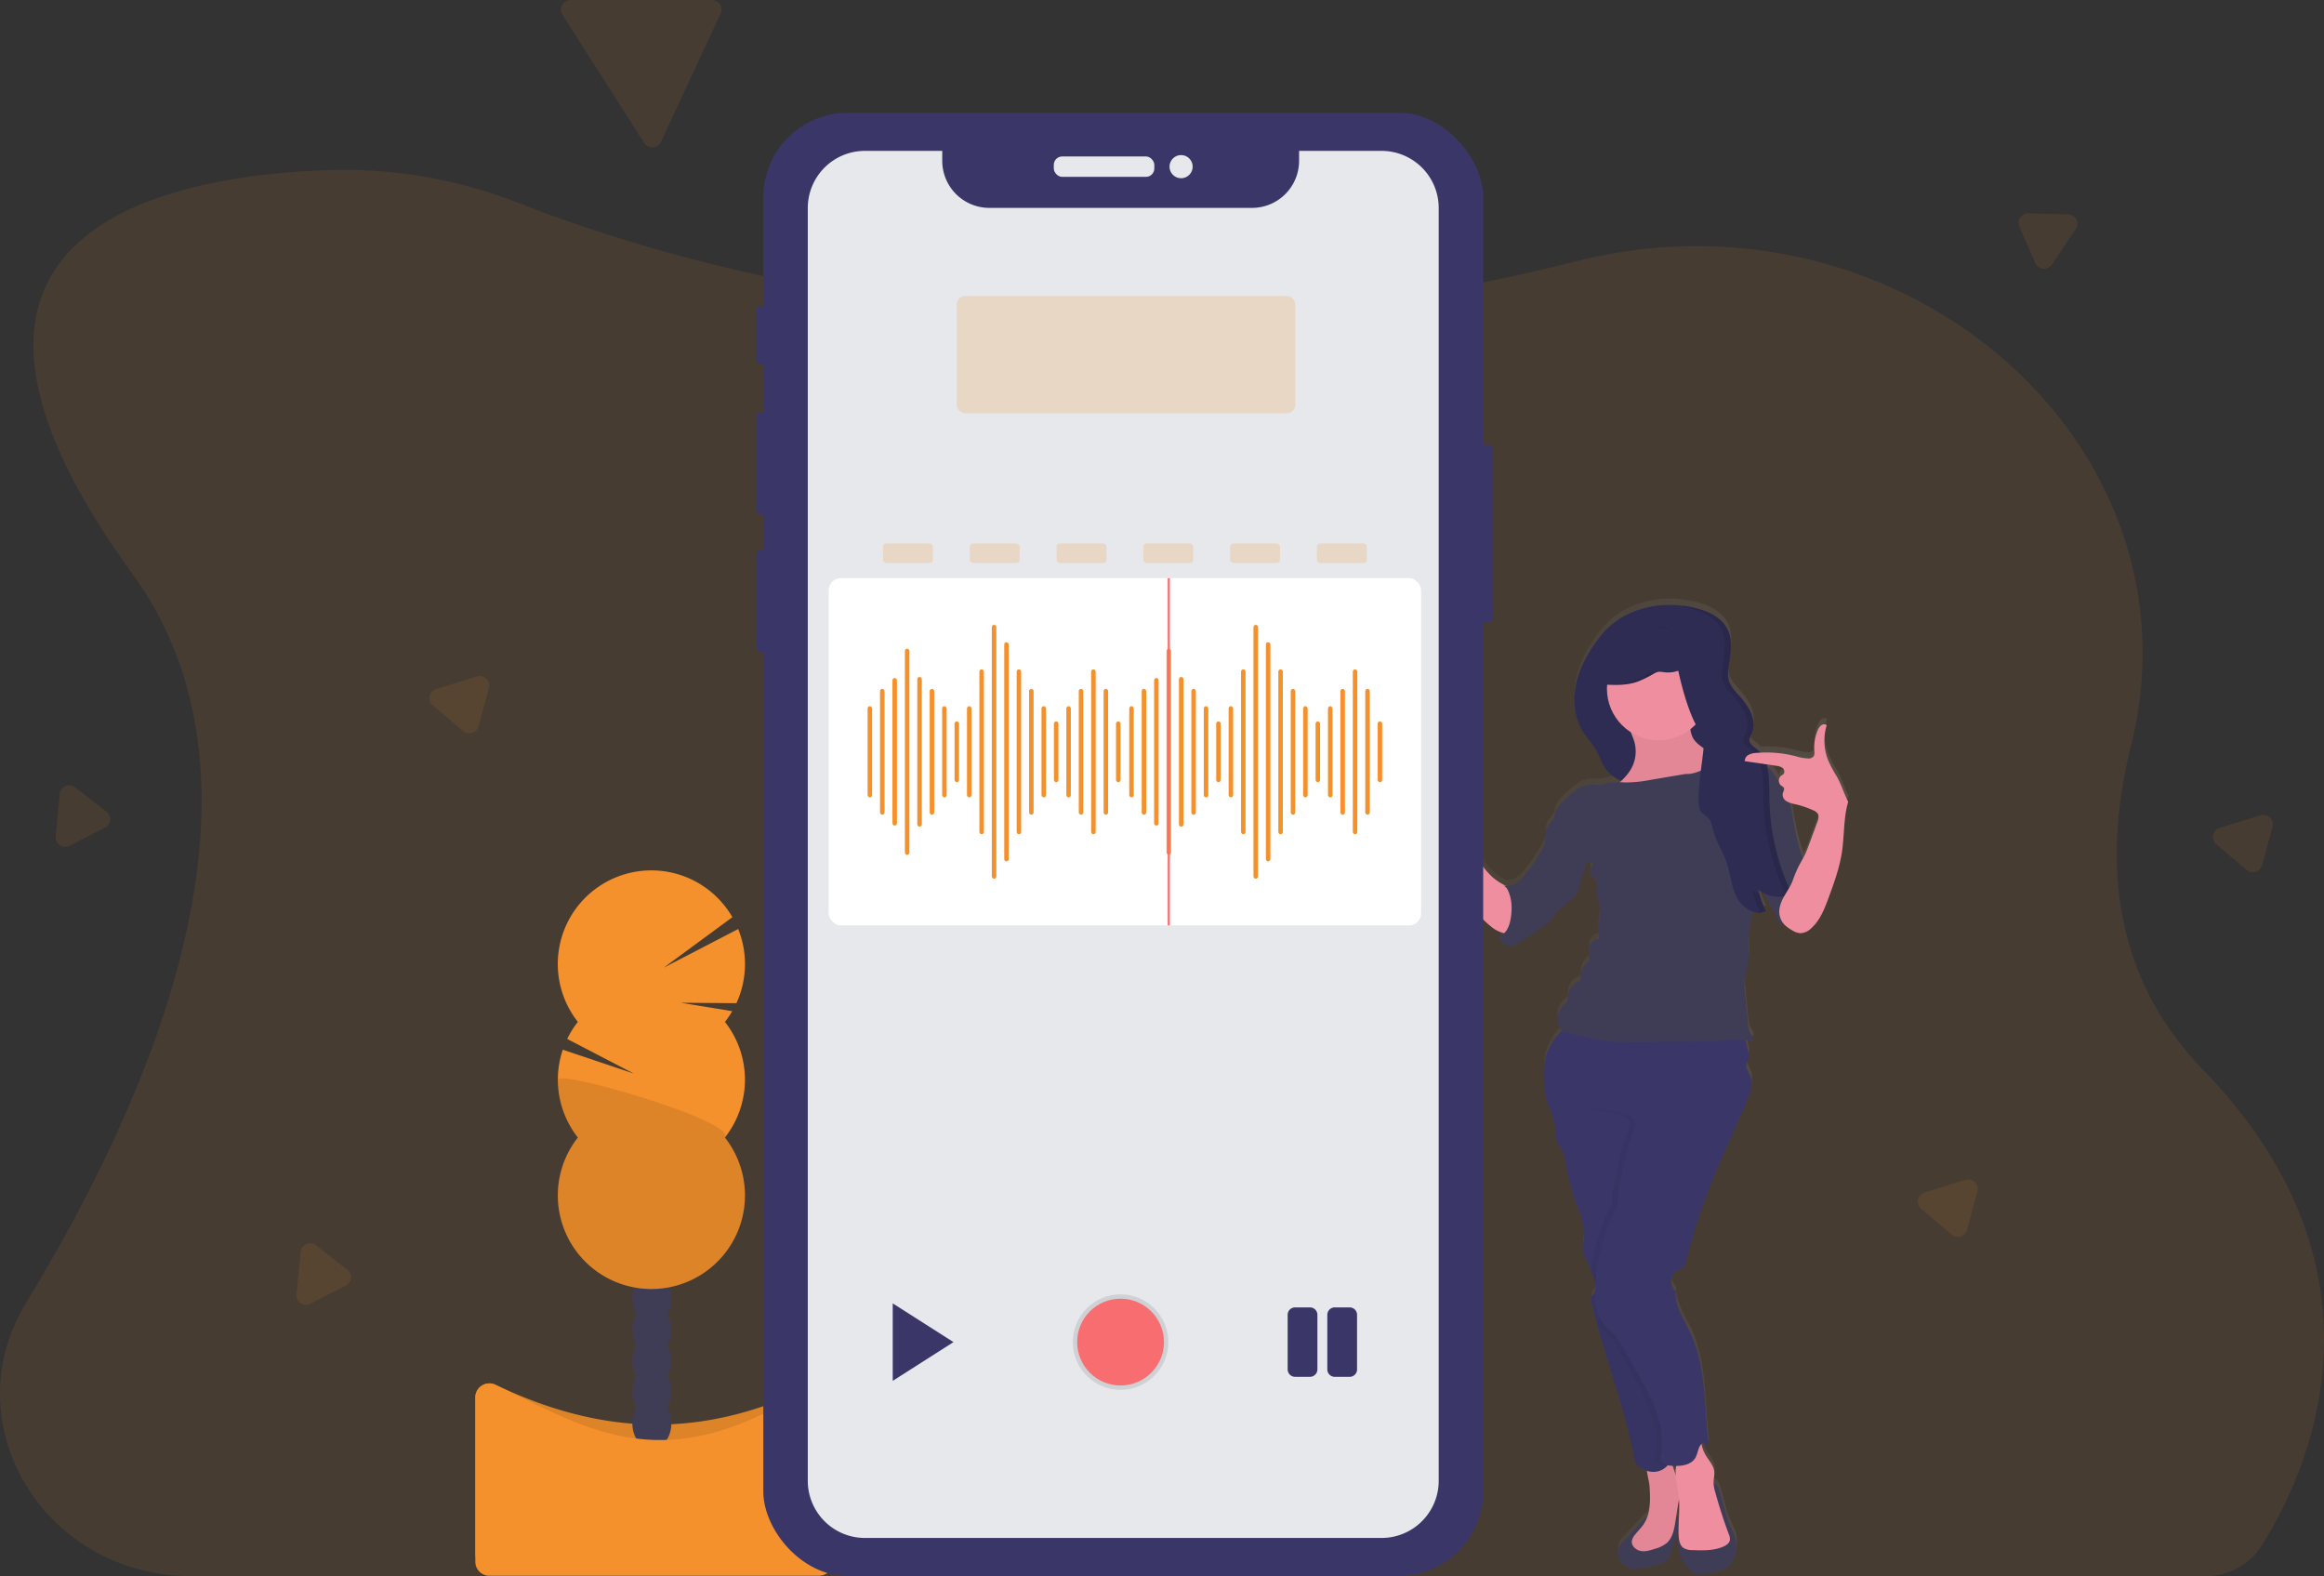
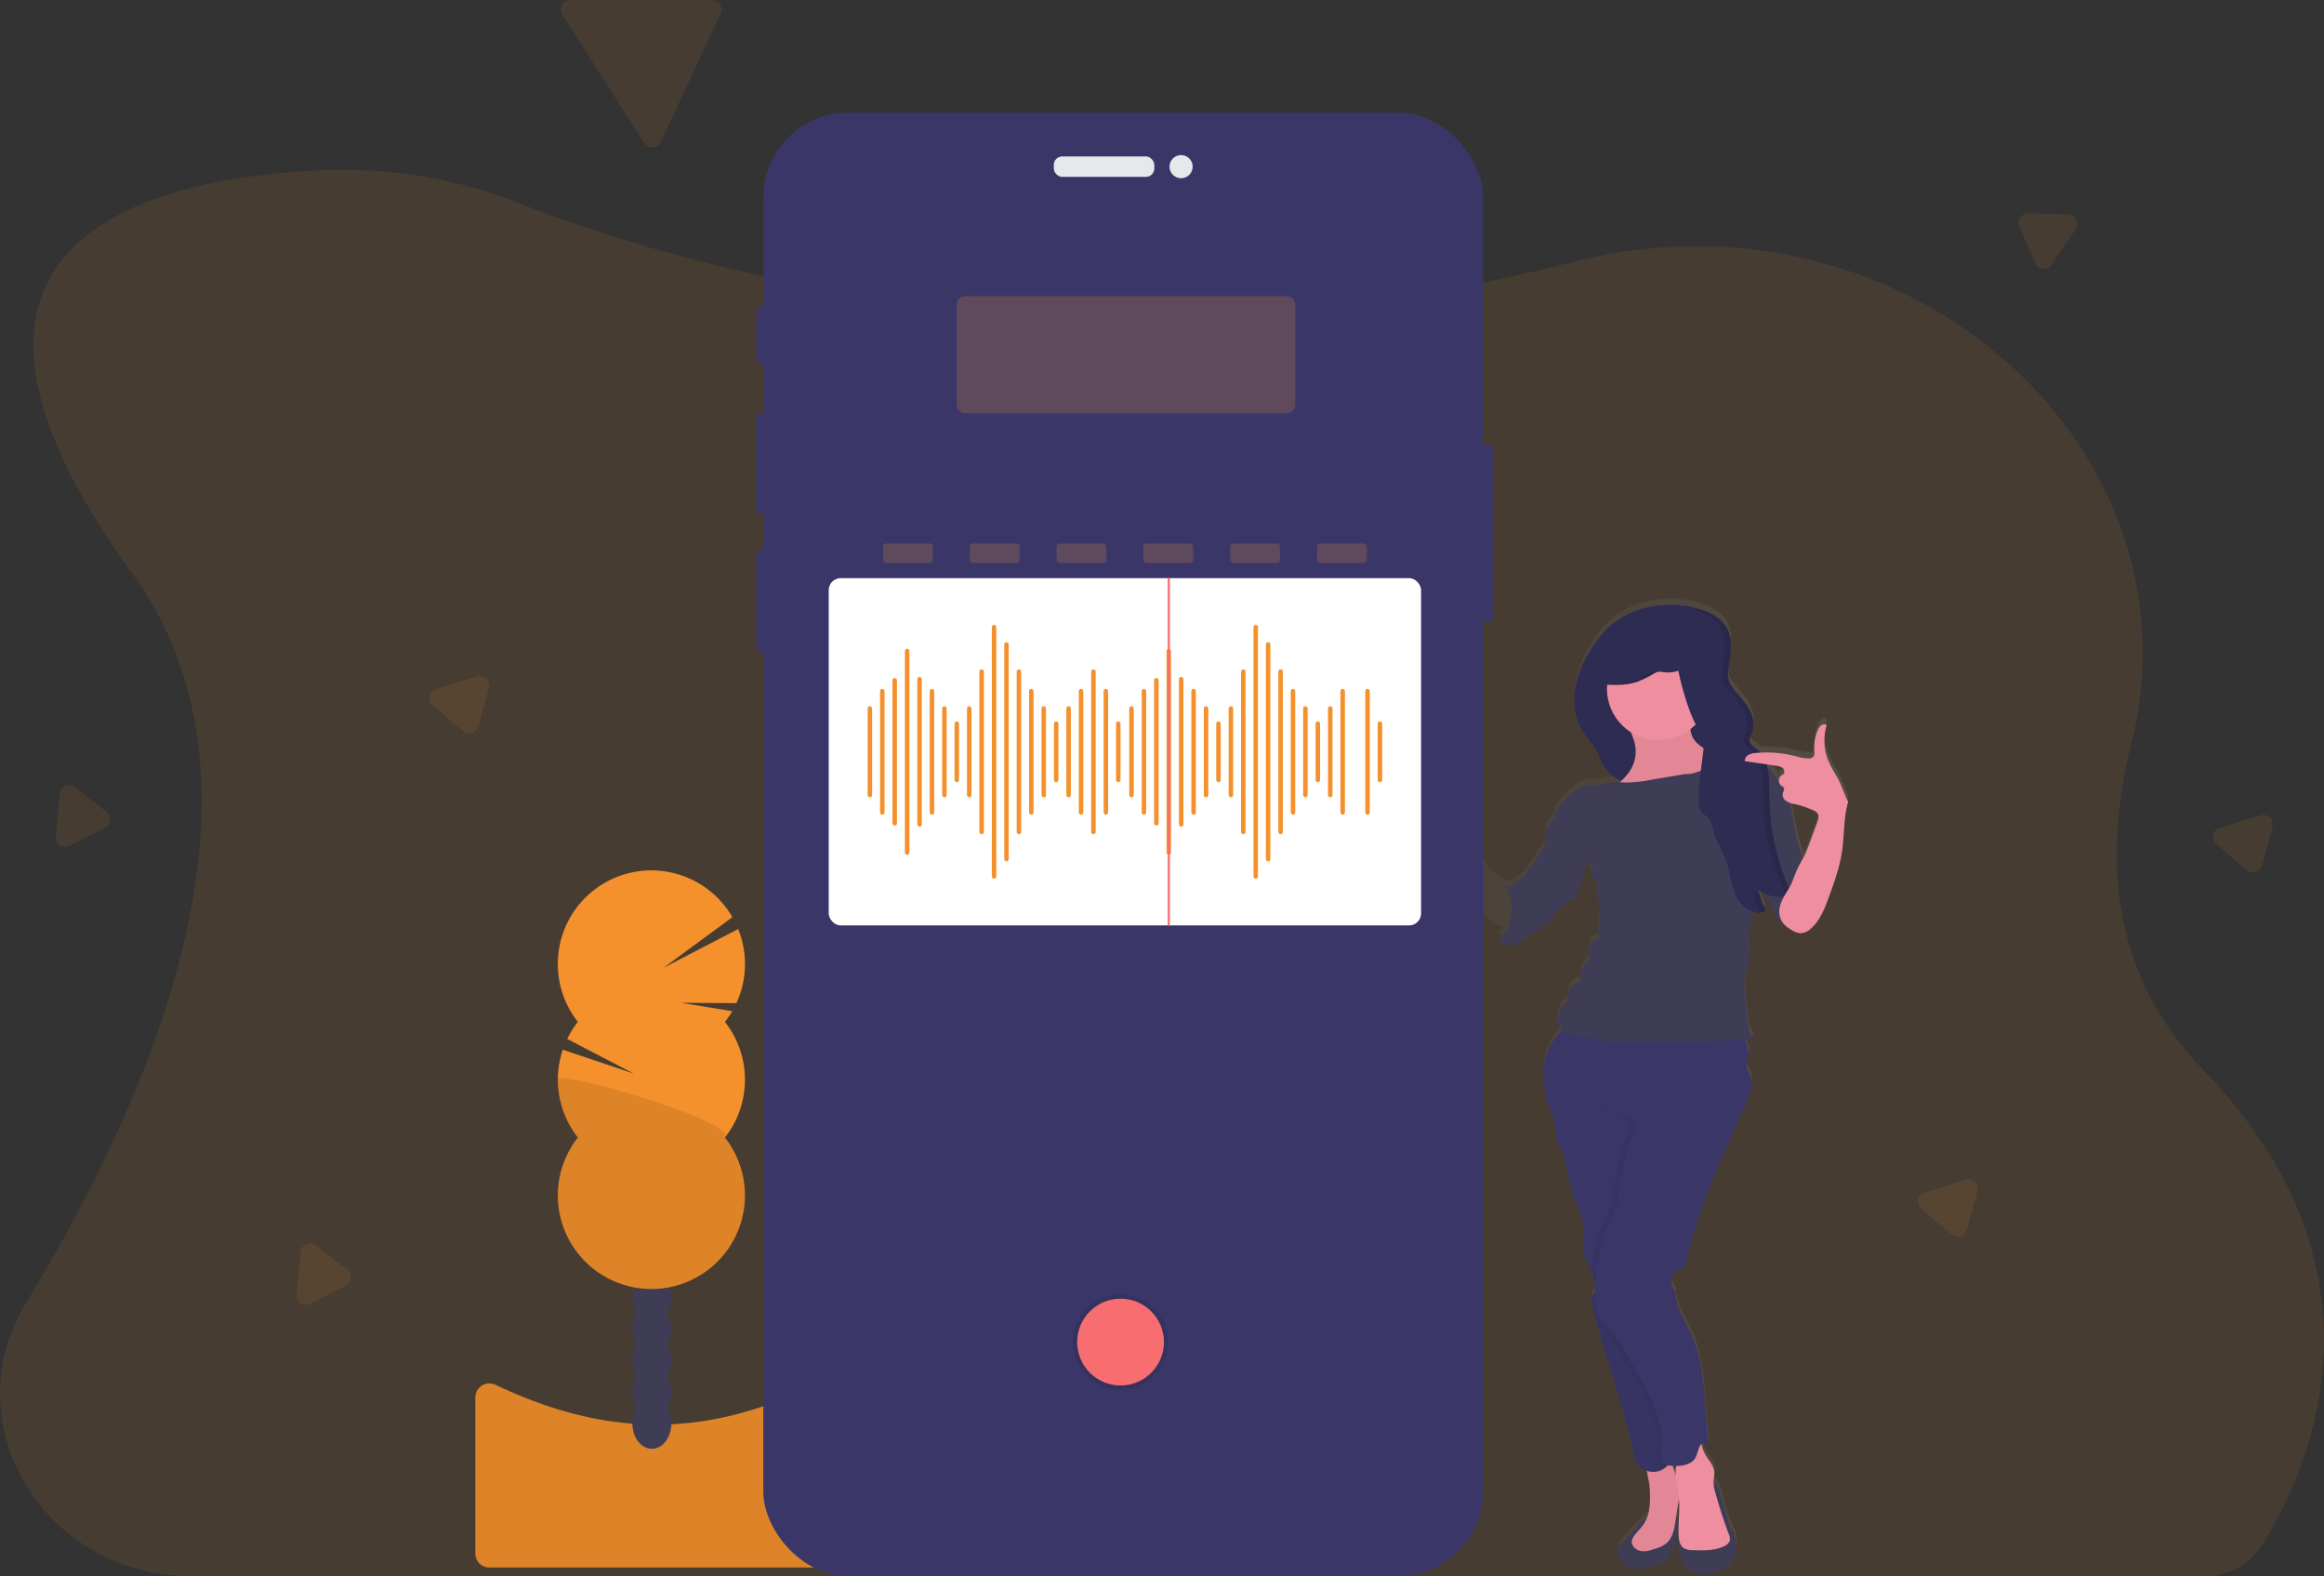
<svg xmlns="http://www.w3.org/2000/svg" data-name="Layer 1" width="1071.08" height="726.22">
  <rect width="100%" height="100%" fill="#333333" stroke="none" />
  <defs>
    <linearGradient id="a" x1="945.48" y1="573.39" x2="1162.8" y2="573.39" gradientTransform="matrix(-1 0 0 1 1862 0)" gradientUnits="userSpaceOnUse">
      <stop offset="0" stop-color="gray" stop-opacity=".25" />
      <stop offset=".54" stop-color="gray" stop-opacity=".12" />
      <stop offset="1" stop-color="gray" stop-opacity=".1" />
    </linearGradient>
  </defs>
  <path d="M1058.89 679.41a197.3 197.3 0 01-16.41 32.59l-.16.25a30.7 30.7 0 01-26 14H88.19c-67.75 0-110.2-70-76.23-125.81 61.13-100.51 118.89-240 49-336.15-112.27-154.56 8.61-182.61 88.35-185.86a221.52 221.52 0 0189.86 15.16c36.84 14.49 104.17 36.63 191.89 46.79 2.88.33 5.78.65 8.72 1A813.54 813.54 0 00579.56 144c1.37-.08 2.74-.18 4.14-.28a807 807 0 00136.72-21.85c2.91-.73 5.78-1.42 8.63-2.12 149.64-35.75 287.58 86.1 253.09 223.8-12.75 50.93-9.51 105.22 33 149.14 69.6 71.65 61.17 142.24 43.75 186.72z" fill="#f5912c" opacity=".1" />
  <path d="M699.2 433.81a8.3 8.3 0 001.9 4.92 27.71 27.71 0 007.57 6.45v7.72s22.74 19 27.46 26.22c4.51 6.86 9.12 13.84 15.55 18.95a14.14 14.14 0 005.79 3.08c.12 0 .25 0 .38.06a6 6 0 01-2.22 1.37 5.27 5.27 0 006.2 4.46 10.32 10.32 0 003.08-1.53l9-5.84a25.43 25.43 0 004.19-3.16c1.69-1.68 2.87-3.81 4.5-5.54 2.8-3 6.9-4.72 8.88-8.28 1.23-2.23 1.45-4.87 2.21-7.3.5-1.59 1.23-3.1 1.71-4.69a15.51 15.51 0 00.58-2.93c.32.27.65.53 1 .79.71-.45 2 .74 1.73 1.52s-1.07 1.32-1.32 2.11c-.57 1.83 1.68 3.17 2.61 4.85s.47 3.79.57 5.74c.11 2.14 1 4.17 1.23 6.3.65 4.95-1.79 10.17-.07 14.85-2.11-.26-4 1.57-4.63 3.61a13.58 13.58 0 00.19 6.33 8.7 8.7 0 00-4.21 8 1.91 1.91 0 01-.21 1.42 2 2 0 01-.81.47 8 8 0 00-5 7.46 3.65 3.65 0 01-.15 1.58 3.53 3.53 0 01-1.17 1.2 9.28 9.28 0 00-3.45 7.26c0 1.87.78 3.91 2.45 4.76h.1a25.69 25.69 0 00-8.58 16.2c-.58 5.42.28 11.42 1.12 16.8l.51.07V579.5a7.77 7.77 0 00.81 2.42 35 35 0 013.07 12.47 11 11 0 00.42 3.14 16.32 16.32 0 001.6 2.77c1.91 3.09 2.35 6.82 3 10.39a82.43 82.43 0 003.64 13.62c2.17 6 5.1 12.22 4.11 18.55a18.7 18.7 0 00-.57 4.57 13.4 13.4 0 001.79 4.8c.73 1.44 1.39 2.93 2 4.44a3.62 3.62 0 00.89 2.41c.16.47.3.94.45 1.41s.25.76.36 1.15a15.2 15.2 0 01.44 1.94c0 .49-.06 1-.08 1.48s0 .94 0 1.41a3.56 3.56 0 01-.68 1.27 4.83 4.83 0 01-.37.42c-.12.12-.23.25-.34.37a2.13 2.13 0 00-.38.56 2.74 2.74 0 00-.11 1.63c0 .22.08.43.13.65.37 1.53.75 3.07 1.13 4.6l.36 1.37c.31 1.21.62 2.41 1 3.61v.16c.07.26.15.52.22.79l.81 2.93.51 1.74c.2.7.4 1.41.61 2.12q.74 2.47 1.5 4.95c5.09 16.77 10.53 33.44 13.89 50.64a5.42 5.42 0 002 3 11.75 11.75 0 003.55 1.91c.33 2.52 1.13 5.59 1.23 7.07.31 5 .54 10.26-1.27 14.79a1.21 1.21 0 00-1.07.35 42.83 42.83 0 00-3.27 3.46l-6.64 7.14a12.12 12.12 0 00-1.51 1.84 6.41 6.41 0 00-.64 5.25 7.12 7.12 0 003.43 4.07 7.3 7.3 0 011.09.62 6 6 0 00.66.57 2.64 2.64 0 001.47.27 51.67 51.67 0 0011.21-1.91c1.67-.42 3.46-.89 4.62-2.17a8.83 8.83 0 001.58-3.08l1.33-3.7a43 43 0 002-6.9 14.3 14.3 0 00-.37-7.12 1.31 1.31 0 00-.34.58q.49-3.11 1-6.21c.1-.63.19-1.26.28-1.88.42 5.53-.39 11.11-.14 16.66a19.38 19.38 0 00-.55 3.11c.37 5.1 2.49 10.67 6.61 13.69a6.47 6.47 0 002.26 1.19 7.58 7.58 0 002.33.06 30.3 30.3 0 008.88-1.68 10.89 10.89 0 006.39-6.06 13.81 13.81 0 00.64-4.39 17 17 0 00-.4-4.62 34.34 34.34 0 00-2.35-5.4 52.18 52.18 0 01-2.64-7.95l-1.23-4.51c-.35-1.28-.7-2.56-1.14-3.81a6.42 6.42 0 00-1.59-3c-.52-.41-.86-.43-1.08-.21v-.48c0-1.77.53-3.53.32-5.29-.34-2.9-2.59-5.16-4.06-7.69a15.28 15.28 0 01-1.63-4.07c-.07-.31-.14-.62-.19-.94a3.07 3.07 0 01.81-.53l2.53 1.48c-2.24-16.79-1.05-34.41-7.57-50-2.84-6.79-8.33-13.88-7.71-21.22-3-2.27-2.65-7.72.66-9.54 1.1-.6 2.45-.89 3.2-1.89a4.94 4.94 0 00.73-1.84 290.65 290.65 0 0114.07-42.21c1.27-3 2.58-6 3.89-8.95q2.22-5 4.42-10 2.7-6.11 5.39-12.22c1.81-4.11 3.64-8.8 1.92-13-.67-1.63-1.89-3.18-1.71-4.94.11-1.13.8-2.13 1-3.25a8.21 8.21 0 00-.28-3.54c-.35-1.54-.74-3.07-1.15-4.6a23.72 23.72 0 013.42.66c.69-1.16-.41-2.5-1.08-3.67a12.38 12.38 0 01-1.24-5.08l-1.36-14.37a25.92 25.92 0 01-.1-6c.29-2.11 1.09-4.12 1.5-6.22.78-4 .07-8.19.25-12.3a57.64 57.64 0 011.88-10.71c.13-.52.26-1 .38-1.56a8.63 8.63 0 002.06.35H875.69l.58-.07h.28a6.66 6.66 0 00.77-.19l.19-.07a6.52 6.52 0 00.83-.33c-.33-.72-.65-1.45-1-2.19-.12-.29-.24-.59-.35-.89s-.33-.85-.48-1.27-.28-.78-.41-1.17-.21-.65-.31-1-.28-.89-.41-1.35-.25-.94-.37-1.42c0-.17.09-.35.13-.53a13 13 0 002.34 1.61q4.21 7.36 7.8 15.05a4.86 4.86 0 00.73-1.83 9.05 9.05 0 001 1.3 15.31 15.31 0 003.31 2.44 8.83 8.83 0 003.94 1.48 7.43 7.43 0 005-2.19c4.14-3.63 6.21-9 8.12-14.19 2.53-6.84 5-13.75 6.13-21 1.17-7.74.67-15.76 2.89-23.27-2-3.93-3.23-8.27-5.46-12.06a54.92 54.92 0 01-3.76-7.06 24.34 24.34 0 01-.66-16.28 2.23 2.23 0 00-2.6.14 5.38 5.38 0 00-1.57 2.28 20.34 20.34 0 00-1.56 9.56 3.79 3.79 0 01-.26 2.34 3 3 0 01-2.54 1.07 22.8 22.8 0 01-5.87-1.06A54.49 54.49 0 00875.9 418a12.75 12.75 0 00-1.47-1.47c-.19-.16-.4-.32-.61-.48l-.62-.5-.32-.25-.59-.53a4 4 0 01-1.45-2.48v-.38-.34a4.32 4.32 0 01.32-1c.1-.22.2-.43.31-.64s.11-.21.16-.32.11-.21.16-.32a10.81 10.81 0 00.46-1.19 10.62 10.62 0 00.29-1.24 10.76 10.76 0 00.13-1.26 11.1 11.1 0 000-1.29c0-.21 0-.42-.05-.64a14.59 14.59 0 00-.53-2.53 16.61 16.61 0 00-.69-1.82 21.22 21.22 0 00-1.2-2.26 35.09 35.09 0 00-3.06-4.14l-.84-1c-.28-.32-.57-.64-.85-1a32.64 32.64 0 01-2.47-3 11.68 11.68 0 01-1.37-2.53 7.6 7.6 0 01-.3-.92 10.41 10.41 0 01-.26-1.75v-.59a21 21 0 01.11-2.38c.11-1.12.26-2.24.42-3.37.1-.75.21-1.51.31-2.26L862 373c.09-.76.17-1.51.22-2.26a21.7 21.7 0 00-.36-6.6 15.16 15.16 0 00-.67-2.11 13.56 13.56 0 00-1.37-2.55 18.61 18.61 0 00-7.91-6.18 37.57 37.57 0 00-7.21-2.3c-1-.22-2-.4-3-.56-14.8-2.38-30.52 2.13-39.89 14.25-4.87 6.3-9 13.35-10.77 21.12s-1 16.35 3.39 23c1.84 2.81 4.26 5.23 5.89 8.16 1.34 2.4 2.13 5.09 3.57 7.43a17.53 17.53 0 007.9 6.63c-.21.2-.41.39-.62.57a19.28 19.28 0 00-4.43.1c-1.52.25-3 .83-4.5 1-1.88.24-3.8-.12-5.68.12-3.5.45-6.38 2.87-9 5.19-3.11 2.71-6.46 5.89-6.7 10v.12l-2.09 2.79a10.12 10.12 0 00-1.31 2.06c-.85 2-.38 4.27-.83 6.37a13.65 13.65 0 01-1.65 3.8 86.18 86.18 0 01-7.14 10.63 18.83 18.83 0 01-4.44 4.38 7.94 7.94 0 01-4.6 1.31 29.09 29.09 0 01-6.75-4.52 42.84 42.84 0 01-6-7.41c-3.37-4.88 7.12 9.72 3.74 4.83l-30.33-50.73a41.27 41.27 0 01-1.2-7.21c-.07-.93-.39-2.16-1.32-2.18a1.63 1.63 0 00-1.08.52 6.18 6.18 0 00-2 5.27c-1.61-.08-3.35-.12-4.65.82s-1.58 2.84-.59 3.78v.36a2 2 0 00-1.07 2.15c-1.67-.34-3.52-.61-5 .23s-2.06 3.31-.61 4.22a4.35 4.35 0 00-2.74 4.21zm190.3 7.26a22.1 22.1 0 002.66.69 43 43 0 018.26 2.81 4.5 4.5 0 012.14 1.61c.72 1.2.24 2.73-.24 4.05q-1.89 5.07-3.77 10.15c-.59 1.59-1.18 3.18-1.91 4.71-.3.62-.62 1.22-.94 1.82-.12-.33-.24-.66-.35-1a80.74 80.74 0 01-2.7-9.44c-.63-2.76-1.16-5.55-1.6-8.35a40.48 40.48 0 00-1.55-7.05zm-3.93-7.95a2.83 2.83 0 00.28.2 3 3 0 011 .68 1.5 1.5 0 010 1.47zm-6.79-9.79l4.49.66a5.92 5.92 0 013 1 2 2 0 01.41 2.86 5.56 5.56 0 01-1 .67 2.9 2.9 0 00-1.07 2.94 31.59 31.59 0 00-2.58-4 19.85 19.85 0 00-3-3.08c-.03-.32-.14-.69-.25-1.05zM835.55 747h1.66a16.53 16.53 0 00-.27 4z" transform="translate(-64.46 -74)" fill="url(#a)" />
  <path d="M777.07 279.34c7.81 1.26 16.49 4.26 19.48 11.59 2.26 5.53.51 11.76-.07 17.7a13.83 13.83 0 00.17 4.72c.64 2.5 2.42 4.53 4.13 6.47a34.24 34.24 0 016 8.34c1.41 3.13 1.85 6.85.4 10a7.14 7.14 0 00-1 2.62c-.1 2 2 3.32 3.59 4.61 5.87 4.86 5.61 13.7 5.66 21.31a108 108 0 0010.19 45 13.76 13.76 0 01-15.39-2 51.39 51.39 0 003.49 10.08c-5 2.4-10.94-1.55-13.43-6.47s-2.78-10.63-4.55-15.85-4.9-9.76-6.25-15c-.45-1.74-.71-3.6-1.78-5a13.1 13.1 0 00-3.12-2.66 30.48 30.48 0 01-11-15c-6.07 1.34-12.27 2.69-18.46 2.12s-12.51-3.36-15.78-8.66c-1.44-2.33-2.23-5-3.57-7.41-1.63-2.93-4-5.35-5.88-8.16-4.36-6.66-5.17-15.22-3.4-23s5.9-14.81 10.77-21.1c9.27-12.12 25.01-16.59 39.8-14.25z" fill="#3a3768" />
  <path d="M777.07 279.34c7.81 1.26 16.49 4.26 19.48 11.59 2.26 5.53.51 11.76-.07 17.7a13.83 13.83 0 00.17 4.72c.64 2.5 2.42 4.53 4.13 6.47a34.24 34.24 0 016 8.34c1.41 3.13 1.85 6.85.4 10a7.14 7.14 0 00-1 2.62c-.1 2 2 3.32 3.59 4.61 5.87 4.86 5.61 13.7 5.66 21.31a108 108 0 0010.19 45 13.76 13.76 0 01-15.39-2 51.39 51.39 0 003.49 10.08c-5 2.4-10.94-1.55-13.43-6.47s-2.78-10.63-4.55-15.85-4.9-9.76-6.25-15c-.45-1.74-.71-3.6-1.78-5a13.1 13.1 0 00-3.12-2.66 30.48 30.48 0 01-11-15c-6.07 1.34-12.27 2.69-18.46 2.12s-12.51-3.36-15.78-8.66c-1.44-2.33-2.23-5-3.57-7.41-1.63-2.93-4-5.35-5.88-8.16-4.36-6.66-5.17-15.22-3.4-23s5.9-14.81 10.77-21.1c9.27-12.12 25.01-16.59 39.8-14.25z" opacity=".2" />
  <path d="M826.35 377q.66 4.2 1.6 8.34a81.15 81.15 0 002.7 9.43 9 9 0 01.84 4.33 7.82 7.82 0 01-1 2.58c-3.57 6.34-8.38 12.46-8.79 19.72-.1 1.81 0 3.77-1 5.26q-4.16-8.92-9.16-17.37c-3.47-5.9-7.33-11.85-8.33-18.62a34.86 34.86 0 01.12-9.57c.46-3.56 1.26-7.21 3.44-10.06 2.35-3.09 8.82-7.74 13-6.78 4.94 1.13 5.96 8.74 6.58 12.74z" fill="#3f3d56" />
-   <path d="M700.54 411.1c-4.67-1.91-9.42-3.92-13.13-7.34a44 44 0 01-6-7.4l-11-15.87c-2.6-3.76-5.28-7.72-5.84-12.26a40.39 40.39 0 01-11-24.92c-.07-.93-.38-2.15-1.32-2.17a1.62 1.62 0 00-1.07.51 6.2 6.2 0 00-2 5.26c-1.6-.07-3.34-.11-4.65.82s-1.65 3.26-.25 4a2 2 0 00-1.4 2.27c-1.67-.33-3.52-.6-5 .24s-2.05 3.3-.61 4.21a4.34 4.34 0 00-2.79 4.17 8.37 8.37 0 001.9 4.92c4.22 5.66 11.66 7.95 16.55 13a39 39 0 014.3 5.75l14.31 21.62c4.51 6.85 9.12 13.83 15.54 18.93a14.3 14.3 0 005.79 3.07 6.37 6.37 0 006.08-1.69c1.42-1.61 1.63-3.92 1.77-6.06.21-3.65-.41-7.4-.18-11.06z" fill="#ee8e9e" />
  <path d="M747.97 710.42a12.55 12.55 0 00-1.51 1.83 6.45 6.45 0 00-.64 5.25 7.1 7.1 0 003.44 4.07 6.43 6.43 0 011.08.62 5.91 5.91 0 00.66.56 2.64 2.64 0 001.47.27 50.31 50.31 0 0011.2-1.91c1.68-.41 3.46-.89 4.62-2.17a8.74 8.74 0 001.58-3.06l1.33-3.71a42.59 42.59 0 002.05-6.89 14.27 14.27 0 00-.37-7.11 2.24 2.24 0 00-.49 1.46 16 16 0 01-2.85 6.9 6.77 6.77 0 01-1.12 1.38 7.06 7.06 0 01-3.32 1.41 42.33 42.33 0 01-7.09.91 2.16 2.16 0 01-1-.12 1.67 1.67 0 01-.8-1 4.22 4.22 0 010-2.91c.63-1.8 2.4-3 3.25-4.7.62-1.27-.24-2.66-1.53-1.6a42.83 42.83 0 00-3.27 3.46z" fill="#3f3d56" />
  <path d="M760.24 684.77c.38 6 .65 12.4-2.61 17.41-1.18 1.8-2.75 3.31-4.09 5a6 6 0 00-1.46 3c-.19 2.18 1.86 4 4 4.46s4.36-.26 6.45-.93a15.57 15.57 0 005.47-2.58c2.84-2.4 3.59-6.4 4.16-10.07l1.33-8.53a20.54 20.54 0 00-1.19-12.92l-2.19-6.41a2.94 2.94 0 00-1-1.59 2.69 2.69 0 00-1.66-.31c-2.1.1-7.37.86-8.39 3.08-.83 1.95 1.04 8.1 1.18 10.39z" fill="#ee8e9e" />
  <path d="M760.24 684.77c.38 6 .65 12.4-2.61 17.41-1.18 1.8-2.75 3.31-4.09 5a6 6 0 00-1.46 3c-.19 2.18 1.86 4 4 4.46s4.36-.26 6.45-.93a15.57 15.57 0 005.47-2.58c2.84-2.4 3.59-6.4 4.16-10.07l1.33-8.53a20.54 20.54 0 00-1.19-12.92l-2.19-6.41a2.94 2.94 0 00-1-1.59 2.69 2.69 0 00-1.66-.31c-2.1.1-7.37.86-8.39 3.08-.83 1.95 1.04 8.1 1.18 10.39z" opacity=".05" />
  <path d="M713.33 508v.16a7.6 7.6 0 00.81 2.42 34.68 34.68 0 013.07 12.42 11 11 0 00.43 3.15 15.59 15.59 0 001.6 2.76c1.9 3.09 2.34 6.81 3 10.38a82.18 82.18 0 003.63 13.6c2.17 6 5.1 12.2 4.11 18.53a18.68 18.68 0 00-.57 4.56 13.28 13.28 0 001.79 4.79q1.1 2.18 2 4.44a51.55 51.55 0 011.7 5c.59 2 1 4.46-.37 6.1a7.62 7.62 0 00-1.09 1.34 3.43 3.43 0 000 2.3q1.15 4.89 2.47 9.73 1 3.81 2.15 7.57c5.49 18.42 11.69 36.66 15.38 55.52.53 2.71 4 4.66 6.71 5.26a8.8 8.8 0 007.71-2.06 6.75 6.75 0 00.53-.54c2.83-3 3.24-7.72 3-11.93-1-19.41-10.72-37.18-15.38-56a107.37 107.37 0 01-3-20.81c-1.09-23.44-1.53-48.2 5.1-70.72 1.37-4.68 3-10 .53-14.17-1.57-2.65-4.47-4.22-7.33-5.36a47.21 47.21 0 00-36.57.94 13 13 0 00.06 1.4 14.36 14.36 0 01-.74 6.47 8 8 0 00-.73 2.75z" fill="#3a3768" />
  <path d="M793.54 690.77l1.23 4.51a52.43 52.43 0 002.64 7.94 32.9 32.9 0 012.34 5.39 16.65 16.65 0 01.41 4.62 14.38 14.38 0 01-.64 4.38 10.92 10.92 0 01-6.39 6.06 30.55 30.55 0 01-8.88 1.67 7.58 7.58 0 01-2.33-.06 6.61 6.61 0 01-2.26-1.18c-4.11-3-6.23-8.59-6.6-13.68a16.35 16.35 0 01.69-3.49c.32-.43 3.43 1.32 2.1 2.79-2 2.17 3.8 1 6.73.86a26.07 26.07 0 003.81-.62l4.74-1c1.55-.33 3.35-.86 3.89-2.35s-.65-3.26-1.59-4.71c-2.48-3.83-3.11-8.53-3.69-13-.11-.89-1.22-6.65 1.07-4.86a6.42 6.42 0 011.59 3c.48 1.17.83 2.45 1.14 3.73z" fill="#3f3d56" />
  <path d="M734.54 596.3c1.34-1.64.95-4.06.36-6.1-.22-.76-.46-1.51-.71-2.26l18.63-6.3c.07 1.67.14 3.33.22 5a108.14 108.14 0 003 20.81c4.66 18.87 14.43 36.64 15.38 56 .22 4.46-.26 9.45-3.56 12.47a8.84 8.84 0 01-7.72 2.08c-2.7-.59-6.18-2.55-6.71-5.26-3.68-18.86-9.89-37.1-15.38-55.52q-2.57-8.58-4.63-17.3a3.53 3.53 0 010-2.29 7.12 7.12 0 011.12-1.33z" opacity=".05" />
  <path d="M786 670.32c1.47 2.53 3.72 4.78 4.07 7.68.2 1.76-.34 3.51-.33 5.28a16.7 16.7 0 00.78 4.3q2.7 9.82 6.26 19.39a5.38 5.38 0 01.5 2.63c-.24 1.49-1.69 2.47-3.08 3.07-4.44 1.9-9.44 1.77-14.26 1.57a7.5 7.5 0 01-4-.93c-1.73-1.18-2.15-3.52-2.27-5.61-.33-6 .7-12.13 0-18.14-.24-2.19-.7-4.35-1-6.53-.48-3-.72-6.2.28-9.1a20.82 20.82 0 013.4-5.73 18 18 0 014.74-4.72c.56-.34 2.18-1.37 2.75-.73.3.34.17 1.22.21 1.63a16.61 16.61 0 00.33 1.87 15.62 15.62 0 001.62 4.07z" fill="#ee8e9e" />
  <path d="M750.18 515.56c.87 1.18.69 2.81.35 4.24-.63 2.58-1.65 5-2.49 7.56a103.79 103.79 0 00-3.21 13.74c-.78 4.2-2.44 8.87-1.76 13.09a93.69 93.69 0 00-9.9 31c-.37 2.78 5.8 6.38 5.69 9.18-.23 5.58-4.69 6-1.4 10.48.16.23-1.23 5.21-1 5.43 1.34 1.6 3 2.88 4.47 4.4a33.28 33.28 0 014.71 6.9c8.5 15.34 20.77 32.73 17 49.86a3 3 0 001.62 3.08 8.33 8.33 0 003.59.83h.59c2.83-3 3.24-7.72 3-11.93-1-19.41-10.72-37.18-15.38-56a107.37 107.37 0 01-3-20.81c-1.09-23.44-1.53-48.2 5.1-70.72 1.37-4.68 3-10 .53-14.17-1.57-2.65-4.47-4.22-7.33-5.36a47.21 47.21 0 00-36.57.94 13 13 0 00.06 1.4 14.36 14.36 0 01-.74 6.47 8 8 0 00-.73 2.81s-.34-3.78-.33-3.72c7.61 1.1 15.56 6.07 23.17 7.16a54 54 0 0111.57 2.58 5.11 5.11 0 012.39 1.56z" opacity=".05" />
  <path d="M802.88 474q1.54 4.88 2.7 9.86a8.19 8.19 0 01.27 3.54c-.24 1.11-.94 2.11-1 3.24-.18 1.76 1 3.3 1.72 4.93 1.72 4.15-.12 8.84-1.93 12.95l-5.38 12.2-4.42 10c-1.31 3-2.62 6-3.89 8.94a291.21 291.21 0 00-14.06 42.16 5.13 5.13 0 01-.73 1.83c-.75 1-2.1 1.29-3.2 1.89-3.31 1.82-3.69 7.27-.66 9.53-.62 7.33 4.87 14.41 7.7 21.2 6.52 15.61 5.34 33.2 7.57 50l-2.52-1.48c-2.43 1.11-2.35 4.56-3.66 6.89-2 3.5-6.75 4-10.76 3.73a8.33 8.33 0 01-3.59-.83 3 3 0 01-1.61-3.08c3.77-17.13-8.49-34.52-17-49.86a34.07 34.07 0 00-4.71-6.9c-1.44-1.52-3.13-2.8-4.47-4.41-3.76-4.5-4.23-10.84-4-16.69a93.56 93.56 0 0110.65-39.44c-.68-4.22 1-8.89 1.75-13.09a105.39 105.39 0 013.21-13.74c.84-2.52 1.87-5 2.49-7.56.35-1.43.53-3.06-.34-4.24a5.06 5.06 0 00-2.47-1.57 54 54 0 00-11.62-2.57l-26.16-3.75c-.84-5.38-1.7-11.37-1.12-16.78a25.82 25.82 0 0118.45-21.58c1.14-.31 2.48-.5 3.41.23a136.21 136.21 0 0169.38 4.45z" fill="#3a3768" />
  <path d="M779.1 332.56a12.74 12.74 0 001.15 7.5 11.89 11.89 0 003 3.29 22.43 22.43 0 008.63 4.28c1.85.47 3.94.78 5.16 2.26 1.83 2.22.6 5.57-1 8-2.7 4.21-6.48 8-11.31 9.35-3.85 1.06-8 .41-11.91 1.09-2.86.5-5.56 1.68-8.38 2.36a24.74 24.74 0 01-22.71-6.34c4.19-3.22 8.55-6.65 10.72-11.47a16.25 16.25 0 00.81-11c-1-3.57-3.27-7-2.56-10.7s4.29-6.15 7.85-7.38a50.74 50.74 0 019.86-2c1.84-.25 13.55-2.83 14.28-1.55.41.72-2 5-2.32 5.93a22.53 22.53 0 00-1.27 6.38z" fill="#ee8e9e" />
  <path d="M779.1 332.56a12.74 12.74 0 001.15 7.5 11.89 11.89 0 003 3.29 22.43 22.43 0 008.63 4.28c1.85.47 3.94.78 5.16 2.26 1.83 2.22.6 5.57-1 8-2.7 4.21-6.48 8-11.31 9.35-3.85 1.06-8 .41-11.91 1.09-2.86.5-5.56 1.68-8.38 2.36a24.74 24.74 0 01-22.71-6.34c4.19-3.22 8.55-6.65 10.72-11.47a16.25 16.25 0 00.81-11c-1-3.57-3.27-7-2.56-10.7s4.29-6.15 7.85-7.38a50.74 50.74 0 019.86-2c1.84-.25 13.55-2.83 14.28-1.55.41.72-2 5-2.32 5.93a22.53 22.53 0 00-1.27 6.38z" opacity=".05" />
  <circle cx="764.36" cy="317.35" r="23.76" fill="#ee8e9e" />
  <path d="M776.91 356.62l-16.11 2.71a60.27 60.27 0 01-12 1.21 33.39 33.39 0 00-6.63 0c-1.52.25-3 .83-4.5 1-1.88.23-3.8-.12-5.68.12-3.5.44-6.37 2.86-9 5.18-3.11 2.71-6.46 5.88-6.7 10a2.71 2.71 0 00.2 1.38 4 4 0 001.19 1.25c3 2.43 4.62 6 6.72 9.25a35.56 35.56 0 008 8.63c.71-.44 2 .74 1.73 1.52s-1.07 1.32-1.32 2.11c-.57 1.83 1.68 3.17 2.61 4.84s.47 3.79.57 5.73c.11 2.14 1 4.18 1.23 6.3.65 4.94-1.79 10.16-.07 14.83-2.11-.26-4 1.56-4.63 3.61a13.54 13.54 0 00.19 6.32 8.7 8.7 0 00-4.21 8 1.91 1.91 0 01-.21 1.42 2 2 0 01-.81.47 8 8 0 00-5 7.45 3.76 3.76 0 01-.14 1.57 3.53 3.53 0 01-1.17 1.2 9.27 9.27 0 00-3.45 7.25c0 1.88.78 3.91 2.45 4.75 3.41 1.74 7.08 2.41 10.82 3.22a93.3 93.3 0 0010.47 1.86 91.77 91.77 0 009.81.3l21.55-.08c6.06 0 12.12-.05 18.16-.46 5.64-.38 11.41-1.08 16.87.4.69-1.16-.41-2.5-1.08-3.66a12.21 12.21 0 01-1.23-5.07l-1.36-14.36a25.85 25.85 0 01-.11-6c.29-2.11 1.09-4.12 1.5-6.21.79-4 .07-8.19.26-12.28a55.66 55.66 0 011.88-10.7l4.27-17.59c.69-2.82 1.05-6.1 2.1-8.81q4.94-12.64 10.33-25.1a2.65 2.65 0 00-.18-2.23l-3.57-6.38a38.77 38.77 0 00-3.26-5.2 20.54 20.54 0 00-12-7.39 21.27 21.27 0 00-14 2.08c-1.66.88-3.2 2-4.88 2.83-2.9 1.44-6.4 2.95-9.61 2.73z" fill="#3f3d56" />
  <path d="M719.74 372.27l-5.61 7.48a10.18 10.18 0 00-1.31 2.07c-.84 2-.38 4.26-.83 6.36a13.43 13.43 0 01-1.65 3.82 85.21 85.21 0 01-7.14 10.61 18.46 18.46 0 01-4.43 4.39 7.35 7.35 0 01-6 1.06 3.69 3.69 0 012 1.78c2.13 4.23 2.29 9.24 1.38 13.9a14.14 14.14 0 01-1.56 4.54 6.77 6.77 0 01-3.58 3.09 5.27 5.27 0 006.2 4.46 10.44 10.44 0 003.08-1.53l9-5.84a24.82 24.82 0 004.19-3.15c1.69-1.68 2.87-3.81 4.5-5.53 2.8-3 6.9-4.72 8.87-8.28 1.23-2.22 1.45-4.85 2.21-7.28.5-1.59 1.23-3.1 1.71-4.69 1.48-4.94.41-10.36-1.85-15s-5.85-8.33-9.18-12.26z" fill="#3f3d56" />
  <path d="M740.89 303.81a31.46 31.46 0 018.36-8.7c4.43-3.31 9.54-6.06 15.07-6.37a16.28 16.28 0 016.79 1.1c.1-6.71 1.77-11.17 6-10.5 7.81 1.26 16.49 4.26 19.48 11.59 2.26 5.53.51 11.76-.07 17.7a13.83 13.83 0 00.17 4.72c.64 2.5 2.42 4.53 4.13 6.47a34.24 34.24 0 016 8.34c1.41 3.13 1.85 6.85.4 10a7.14 7.14 0 00-1 2.62c-.1 2 2 3.32 3.59 4.61 5.87 4.86 5.61 13.7 5.66 21.31a108 108 0 0010.19 45 13.76 13.76 0 01-15.39-2 51.39 51.39 0 003.49 10.08c-5 2.4-10.94-1.55-13.43-6.47s-2.78-10.63-4.55-15.85-4.9-9.76-6.25-15c-.45-1.74-.71-3.6-1.78-5a13.1 13.1 0 00-3.12-2.66c-5.12-3.68 2.41-31.48.42-37.46-3 .66-8.45-13.7-11.56-28.29a14.79 14.79 0 01-6.76.68 7.85 7.85 0 00-2.41-.17 6.2 6.2 0 00-2.12.86 51.88 51.88 0 01-7.26 3.58c-5.15 1.92-10.82 1.67-16.31 1.4a16.17 16.17 0 012.26-11.59z" fill="#3a3768" />
  <path d="M740.89 303.81a31.46 31.46 0 018.36-8.7c4.43-3.31 9.54-6.06 15.07-6.37a16.28 16.28 0 016.79 1.1c.1-6.71 1.77-11.17 6-10.5 7.81 1.26 16.49 4.26 19.48 11.59 2.26 5.53.51 11.76-.07 17.7a13.83 13.83 0 00.17 4.72c.64 2.5 2.42 4.53 4.13 6.47a34.24 34.24 0 016 8.34c1.41 3.13 1.85 6.85.4 10a7.14 7.14 0 00-1 2.62c-.1 2 2 3.32 3.59 4.61 5.87 4.86 5.61 13.7 5.66 21.31a108 108 0 0010.19 45 13.76 13.76 0 01-15.39-2 51.39 51.39 0 003.49 10.08c-5 2.4-10.94-1.55-13.43-6.47s-2.78-10.63-4.55-15.85-4.9-9.76-6.25-15c-.45-1.74-.71-3.6-1.78-5a13.1 13.1 0 00-3.12-2.66c-5.12-3.68 2.41-31.48.42-37.46-3 .66-8.45-13.7-11.56-28.29a14.79 14.79 0 01-6.76.68 7.85 7.85 0 00-2.41-.17 6.2 6.2 0 00-2.12.86 51.88 51.88 0 01-7.26 3.58c-5.15 1.92-10.82 1.67-16.31 1.4a16.17 16.17 0 012.26-11.59z" opacity=".2" />
  <g opacity=".1">
    <path d="M822.8 411.71a108 108 0 01-10.2-45c0-7.61.21-16.45-5.65-21.31-1.57-1.29-3.69-2.58-3.6-4.61a7.16 7.16 0 011-2.62c1.45-3.11 1-6.83-.4-10a34.51 34.51 0 00-5.95-8.34c-1.71-1.94-3.49-4-4.13-6.47a13.59 13.59 0 01-.17-4.72c.58-5.94 2.32-12.17.07-17.7-2.9-7.09-11.13-10.13-18.74-11.46a4.32 4.32 0 012-.13c7.81 1.26 16.49 4.26 19.48 11.59 2.26 5.53.51 11.76-.07 17.7a13.83 13.83 0 00.17 4.72c.64 2.5 2.42 4.53 4.13 6.47a34.24 34.24 0 016 8.34c1.41 3.13 1.85 6.85.4 10a7.14 7.14 0 00-1 2.62c-.1 2 2 3.32 3.59 4.61 5.87 4.86 5.61 13.7 5.66 21.31a108 108 0 0010.19 45 13.37 13.37 0 01-7.54 1.41 13 13 0 004.76-1.41zM810.9 419.77a51.43 51.43 0 01-3.5-10.08 12.67 12.67 0 003.38 2.24 52 52 0 002.91 7.84 7.47 7.47 0 01-4.59.59 7.59 7.59 0 001.8-.59zM768.31 289.84a16.64 16.64 0 00-4.52-1.06h.53a16 16 0 014 .3zM752.14 314a52.56 52.56 0 007.2-3.69 6.15 6.15 0 012.11-.86 6.87 6.87 0 012.21.14 8.51 8.51 0 00-1.53.72 51.88 51.88 0 01-7.19 3.69 32.15 32.15 0 01-12 1.57 28.33 28.33 0 009.2-1.57zM770.63 309c0 .22.09.43.14.64a14.46 14.46 0 01-3.54.1 15.18 15.18 0 003.4-.74z" />
  </g>
  <path d="M820.08 419.15a8.71 8.71 0 002.34 6.94 15.2 15.2 0 003.3 2.43 8.71 8.71 0 003.94 1.48 7.38 7.38 0 005-2.18c4.13-3.63 6.21-9 8.11-14.17 2.53-6.84 5-13.74 6.13-20.94 1.17-7.73.67-15.74 2.89-23.24-2-3.93-3.23-8.26-5.46-12.05a54.74 54.74 0 01-3.75-7.05 24.35 24.35 0 01-.67-16.26 2.23 2.23 0 00-2.6.14 5.36 5.36 0 00-1.56 2.28 20 20 0 00-1.56 9.55 3.83 3.83 0 01-.26 2.33 2.92 2.92 0 01-2.54 1.07 22.38 22.38 0 01-5.87-1.06 54.44 54.44 0 00-18.07-1.49 8.65 8.65 0 00-3.52.86 3.27 3.27 0 00-1.81 2.94l14.42 2.12a6 6 0 013 1 2.05 2.05 0 01.41 2.86 6.09 6.09 0 01-1 .66 3 3 0 00.12 4.76 3 3 0 011 .67c.59.8-.19 1.85-.44 2.8a3.5 3.5 0 001.74 3.6 12.1 12.1 0 004 1.36 42.66 42.66 0 018.25 2.8 4.54 4.54 0 012.15 1.61c.71 1.2.24 2.73-.25 4l-3.76 10.14c-.59 1.59-1.18 3.18-1.91 4.71-1 2-2.15 3.85-3.13 5.83a61 61 0 00-2.35 5.67c-1.83 5.25-5.65 8.35-6.29 13.83z" fill="#ee8e9e" />
  <path d="M377.48 722.29H225.54a6.47 6.47 0 01-6.47-6.47v-71.91a6.47 6.47 0 019.24-5.83c43.67 20.72 90.71 27.84 146.32.32a6.46 6.46 0 019.36 5.77v71.65a6.47 6.47 0 01-6.51 6.47z" fill="#f5912c" />
  <path d="M377.48 722.29H225.54a6.47 6.47 0 01-6.47-6.47v-71.91a6.47 6.47 0 019.24-5.83c43.67 20.72 90.71 27.84 146.32.32a6.46 6.46 0 019.36 5.77v71.65a6.47 6.47 0 01-6.51 6.47z" opacity=".1" />
  <ellipse cx="300.43" cy="655.81" rx="9" ry="11.78" fill="#3f3d56" />
  <ellipse cx="300.43" cy="641.41" rx="9" ry="11.78" fill="#3f3d56" />
  <ellipse cx="300.43" cy="627.01" rx="9" ry="11.78" fill="#3f3d56" />
  <ellipse cx="300.43" cy="612.61" rx="9" ry="11.78" fill="#3f3d56" />
  <ellipse cx="300.43" cy="598.21" rx="9" ry="11.78" fill="#3f3d56" />
  <ellipse cx="300.43" cy="583.81" rx="9" ry="11.78" fill="#3f3d56" />
  <ellipse cx="300.43" cy="569.41" rx="9" ry="11.78" fill="#3f3d56" />
  <path d="M334.12 470.87a42.44 42.44 0 003.35-4.94l-23.65-3.88 25.58.19a43.13 43.13 0 00.82-34.16l-34.31 17.8 31.63-23.26a43.12 43.12 0 10-71.21 48.25 42.13 42.13 0 00-4.91 7.86l30.69 15.95-32.73-11a43.17 43.17 0 006.95 40.48 43.12 43.12 0 1067.77 0 43.09 43.09 0 000-53.3z" fill="#f5912c" />
  <path d="M257.13 497.52a42.89 42.89 0 009.22 26.65 43.12 43.12 0 1067.77 0c5.78-7.33-76.99-31.49-76.99-26.65z" opacity=".1" />
-   <path d="M377.48 726.09H225.54a6.47 6.47 0 01-6.47-6.46v-75.72a6.47 6.47 0 019.24-5.83c43.62 20.72 78.23 44.92 146.23.32 4-2.64 9.36 1 9.36 5.77v75.46a6.46 6.46 0 01-6.42 6.46z" fill="#f5912c" />
  <rect x="678.21" y="204.91" width="9.91" height="81.73" rx="2.29" fill="#3a3768" />
  <rect x="348.64" y="140.87" width="5.56" height="26.91" rx="2.29" fill="#3a3768" />
  <rect x="348.44" y="190.14" width="6.27" height="46.84" rx="2.29" fill="#3a3768" />
  <rect x="348.54" y="253.36" width="5.97" height="47.24" rx="2.29" fill="#3a3768" />
  <rect x="351.79" y="51.95" width="331.77" height="674.27" rx="38.99" fill="#3a3768" />
  <rect x="485.67" y="72.09" width="46.33" height="9.41" rx="3.87" fill="#e6e8ec" />
  <circle cx="544.34" cy="76.79" r="5.34" fill="#e6e8ec" />
-   <path d="M636.72 69.52h-38v4.57a21.69 21.69 0 01-21.69 21.7H455.96a21.7 21.7 0 01-21.7-21.7v-4.57h-35.63a26.34 26.34 0 00-26.34 26.35v586.44a26.34 26.34 0 0026.34 26.35h238.09a26.35 26.35 0 0026.35-26.35V95.87a26.35 26.35 0 00-26.35-26.35z" fill="#e6e8ec" />
  <path d="M411.44 600.57v35.7l28-17.85z" fill="#3a3768" />
  <circle cx="516.44" cy="618.41" r="22" opacity=".1" />
  <circle cx="516.44" cy="618.41" r="20" fill="#f86d70" />
  <path d="M603.73 634.41h-6.85a3.43 3.43 0 01-3.43-3.42v-25.14a3.44 3.44 0 013.43-3.43h6.85a3.43 3.43 0 013.43 3.43V631a3.42 3.42 0 01-3.43 3.41zm21.71-3.41v-25.15a3.43 3.43 0 00-3.42-3.43h-6.86a3.44 3.44 0 00-3.43 3.43V631a3.43 3.43 0 003.43 3.42h6.86a3.42 3.42 0 003.42-3.42z" fill="#3a3768" />
  <rect x="440.94" y="136.41" width="156" height="54" rx="3.88" fill="#f5912c" opacity=".2" />
  <rect x="381.94" y="266.41" width="273" height="160" rx="5.51" fill="#fff" />
  <rect x="399.86" y="325.41" width="2.08" height="42" rx="1.04" fill="#f5912c" />
  <rect x="405.59" y="317.41" width="2.08" height="58" rx="1.04" fill="#f5912c" />
  <rect x="411.31" y="312.41" width="2.08" height="68" rx="1.04" fill="#f5912c" />
  <rect x="417.04" y="298.91" width="2.08" height="95" rx="1.04" fill="#f5912c" />
  <rect x="422.76" y="311.91" width="2.08" height="69" rx="1.04" fill="#f5912c" />
  <rect x="428.48" y="317.41" width="2.08" height="58" rx="1.04" fill="#f5912c" />
  <rect x="434.21" y="325.41" width="2.08" height="42" rx="1.04" fill="#f5912c" />
  <rect x="439.93" y="332.41" width="2.08" height="28" rx="1.04" fill="#f5912c" />
  <rect x="445.66" y="325.41" width="2.08" height="42" rx="1.04" fill="#f5912c" />
  <rect x="451.38" y="308.41" width="2.08" height="76" rx="1.04" fill="#f5912c" />
  <rect x="457.11" y="287.91" width="2.08" height="117" rx="1.04" fill="#f5912c" />
  <rect x="462.83" y="295.91" width="2.08" height="101" rx="1.04" fill="#f5912c" />
  <rect x="468.56" y="308.41" width="2.08" height="76" rx="1.04" fill="#f5912c" />
  <rect x="474.28" y="317.41" width="2.08" height="58" rx="1.04" fill="#f5912c" />
  <rect x="480" y="325.41" width="2.08" height="42" rx="1.04" fill="#f5912c" />
  <rect x="485.73" y="332.41" width="2.08" height="28" rx="1.04" fill="#f5912c" />
  <rect x="491.45" y="325.41" width="2.08" height="42" rx="1.04" fill="#f5912c" />
  <rect x="497.18" y="317.41" width="2.08" height="58" rx="1.04" fill="#f5912c" />
  <rect x="502.9" y="308.41" width="2.08" height="76" rx="1.04" fill="#f5912c" />
  <rect x="508.63" y="317.41" width="2.08" height="58" rx="1.04" fill="#f5912c" />
  <rect x="514.35" y="332.41" width="2.08" height="28" rx="1.04" fill="#f5912c" />
  <rect x="520.45" y="325.41" width="2.08" height="42" rx="1.04" fill="#f5912c" />
  <rect x="526.18" y="317.41" width="2.08" height="58" rx="1.04" fill="#f5912c" />
  <rect x="531.9" y="312.41" width="2.08" height="68" rx="1.04" fill="#f5912c" />
  <rect x="537.63" y="298.91" width="2.08" height="95" rx="1.04" fill="#f5912c" />
  <rect x="543.35" y="311.91" width="2.08" height="69" rx="1.04" fill="#f5912c" />
  <rect x="549.07" y="317.41" width="2.08" height="58" rx="1.04" fill="#f5912c" />
  <rect x="554.8" y="325.41" width="2.08" height="42" rx="1.04" fill="#f5912c" />
  <rect x="560.52" y="332.41" width="2.08" height="28" rx="1.04" fill="#f5912c" />
  <rect x="566.25" y="325.41" width="2.08" height="42" rx="1.04" fill="#f5912c" />
  <rect x="571.97" y="308.41" width="2.08" height="76" rx="1.04" fill="#f5912c" />
  <rect x="577.7" y="287.91" width="2.08" height="117" rx="1.04" fill="#f5912c" />
  <rect x="583.42" y="295.91" width="2.08" height="101" rx="1.04" fill="#f5912c" />
  <rect x="589.15" y="308.41" width="2.08" height="76" rx="1.04" fill="#f5912c" />
  <rect x="594.87" y="317.41" width="2.08" height="58" rx="1.04" fill="#f5912c" />
  <rect x="600.59" y="325.41" width="2.08" height="42" rx="1.04" fill="#f5912c" />
  <rect x="606.32" y="332.41" width="2.08" height="28" rx="1.04" fill="#f5912c" />
  <rect x="612.04" y="325.41" width="2.08" height="42" rx="1.04" fill="#f5912c" />
  <rect x="617.77" y="317.41" width="2.08" height="58" rx="1.04" fill="#f5912c" />
-   <rect x="623.49" y="308.41" width="2.08" height="76" rx="1.04" fill="#f5912c" />
  <rect x="629.22" y="317.41" width="2.08" height="58" rx="1.04" fill="#f5912c" />
  <rect x="634.94" y="332.41" width="2.08" height="28" rx="1.04" fill="#f5912c" />
  <path fill="none" stroke="#f86d70" stroke-miterlimit="10" d="M538.67 266.41v160" />
  <g opacity=".2" fill="#f5912c">
    <rect x="406.94" y="250.41" width="23" height="9" rx="1.49" />
    <rect x="446.94" y="250.41" width="23" height="9" rx="1.49" />
    <rect x="486.94" y="250.41" width="23" height="9" rx="1.49" />
    <rect x="526.94" y="250.41" width="23" height="9" rx="1.49" />
    <rect x="566.94" y="250.41" width="23" height="9" rx="1.49" />
    <rect x="606.94" y="250.41" width="23" height="9" rx="1.49" />
  </g>
  <path d="M945.67 121.92l11-16.33a4.39 4.39 0 00-3.54-6.84l-18.3-.44a4.39 4.39 0 00-4.13 6.15l7.32 16.77a4.39 4.39 0 007.65.69zM138.54 576.82l-1.88 19.58a4.4 4.4 0 006.37 4.34l16.31-8.32a4.39 4.39 0 00.7-7.38l-14.42-11.27a4.4 4.4 0 00-7.08 3.05zM27.54 365.82l-1.88 19.58a4.4 4.4 0 006.37 4.34l16.31-8.32a4.39 4.39 0 00.7-7.38l-14.42-11.27a4.4 4.4 0 00-7.08 3.05zM259.21 6.78l37.71 59.11a4.4 4.4 0 007.69-.51l27.5-59.13a4.4 4.4 0 00-4-6.25H262.9a4.39 4.39 0 00-3.69 6.78zM905.8 543.66l-18.8 5.82a4.39 4.39 0 00-1.54 7.55l14 11.84a4.4 4.4 0 007.08-2.2l4.8-17.67a4.4 4.4 0 00-5.54-5.34zM219.8 311.66l-18.8 5.82a4.39 4.39 0 00-1.54 7.55l14 11.84a4.4 4.4 0 007.08-2.2l4.8-17.67a4.4 4.4 0 00-5.54-5.34zM1041.8 375.66l-18.8 5.82a4.39 4.39 0 00-1.54 7.55l14 11.84a4.4 4.4 0 007.08-2.2l4.8-17.67a4.4 4.4 0 00-5.54-5.34z" fill="#f5912c" opacity=".1" />
</svg>